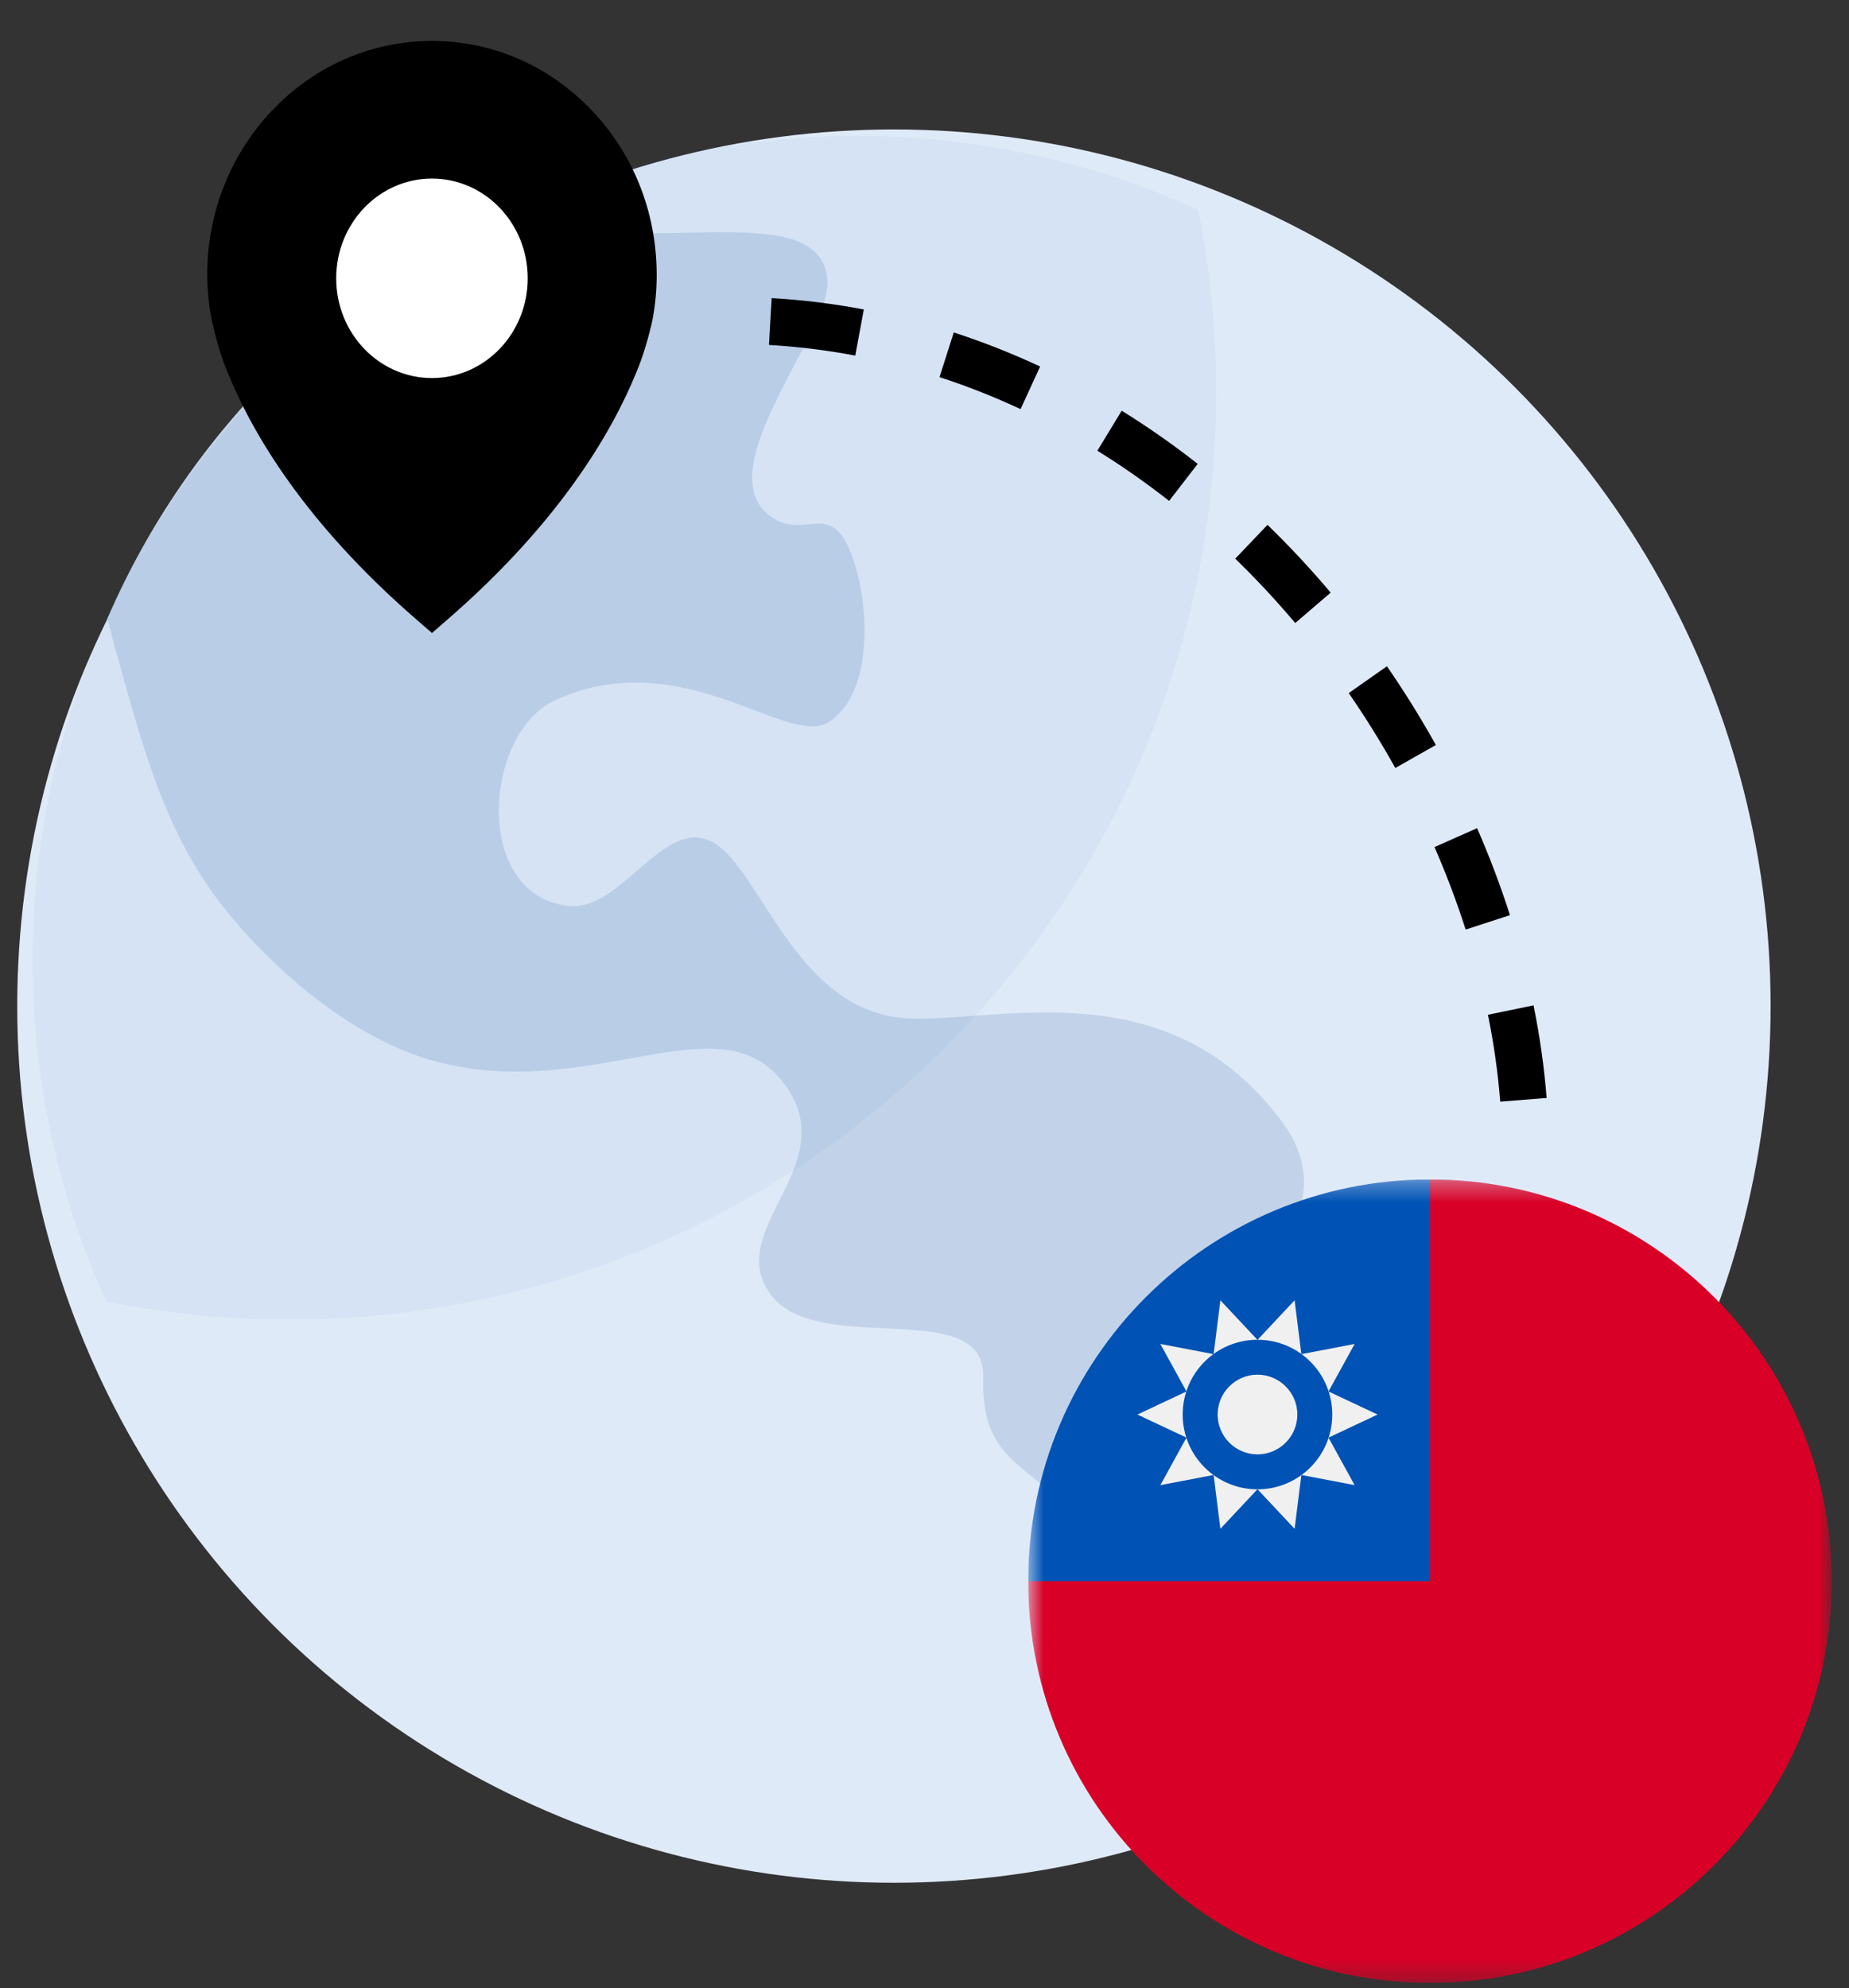
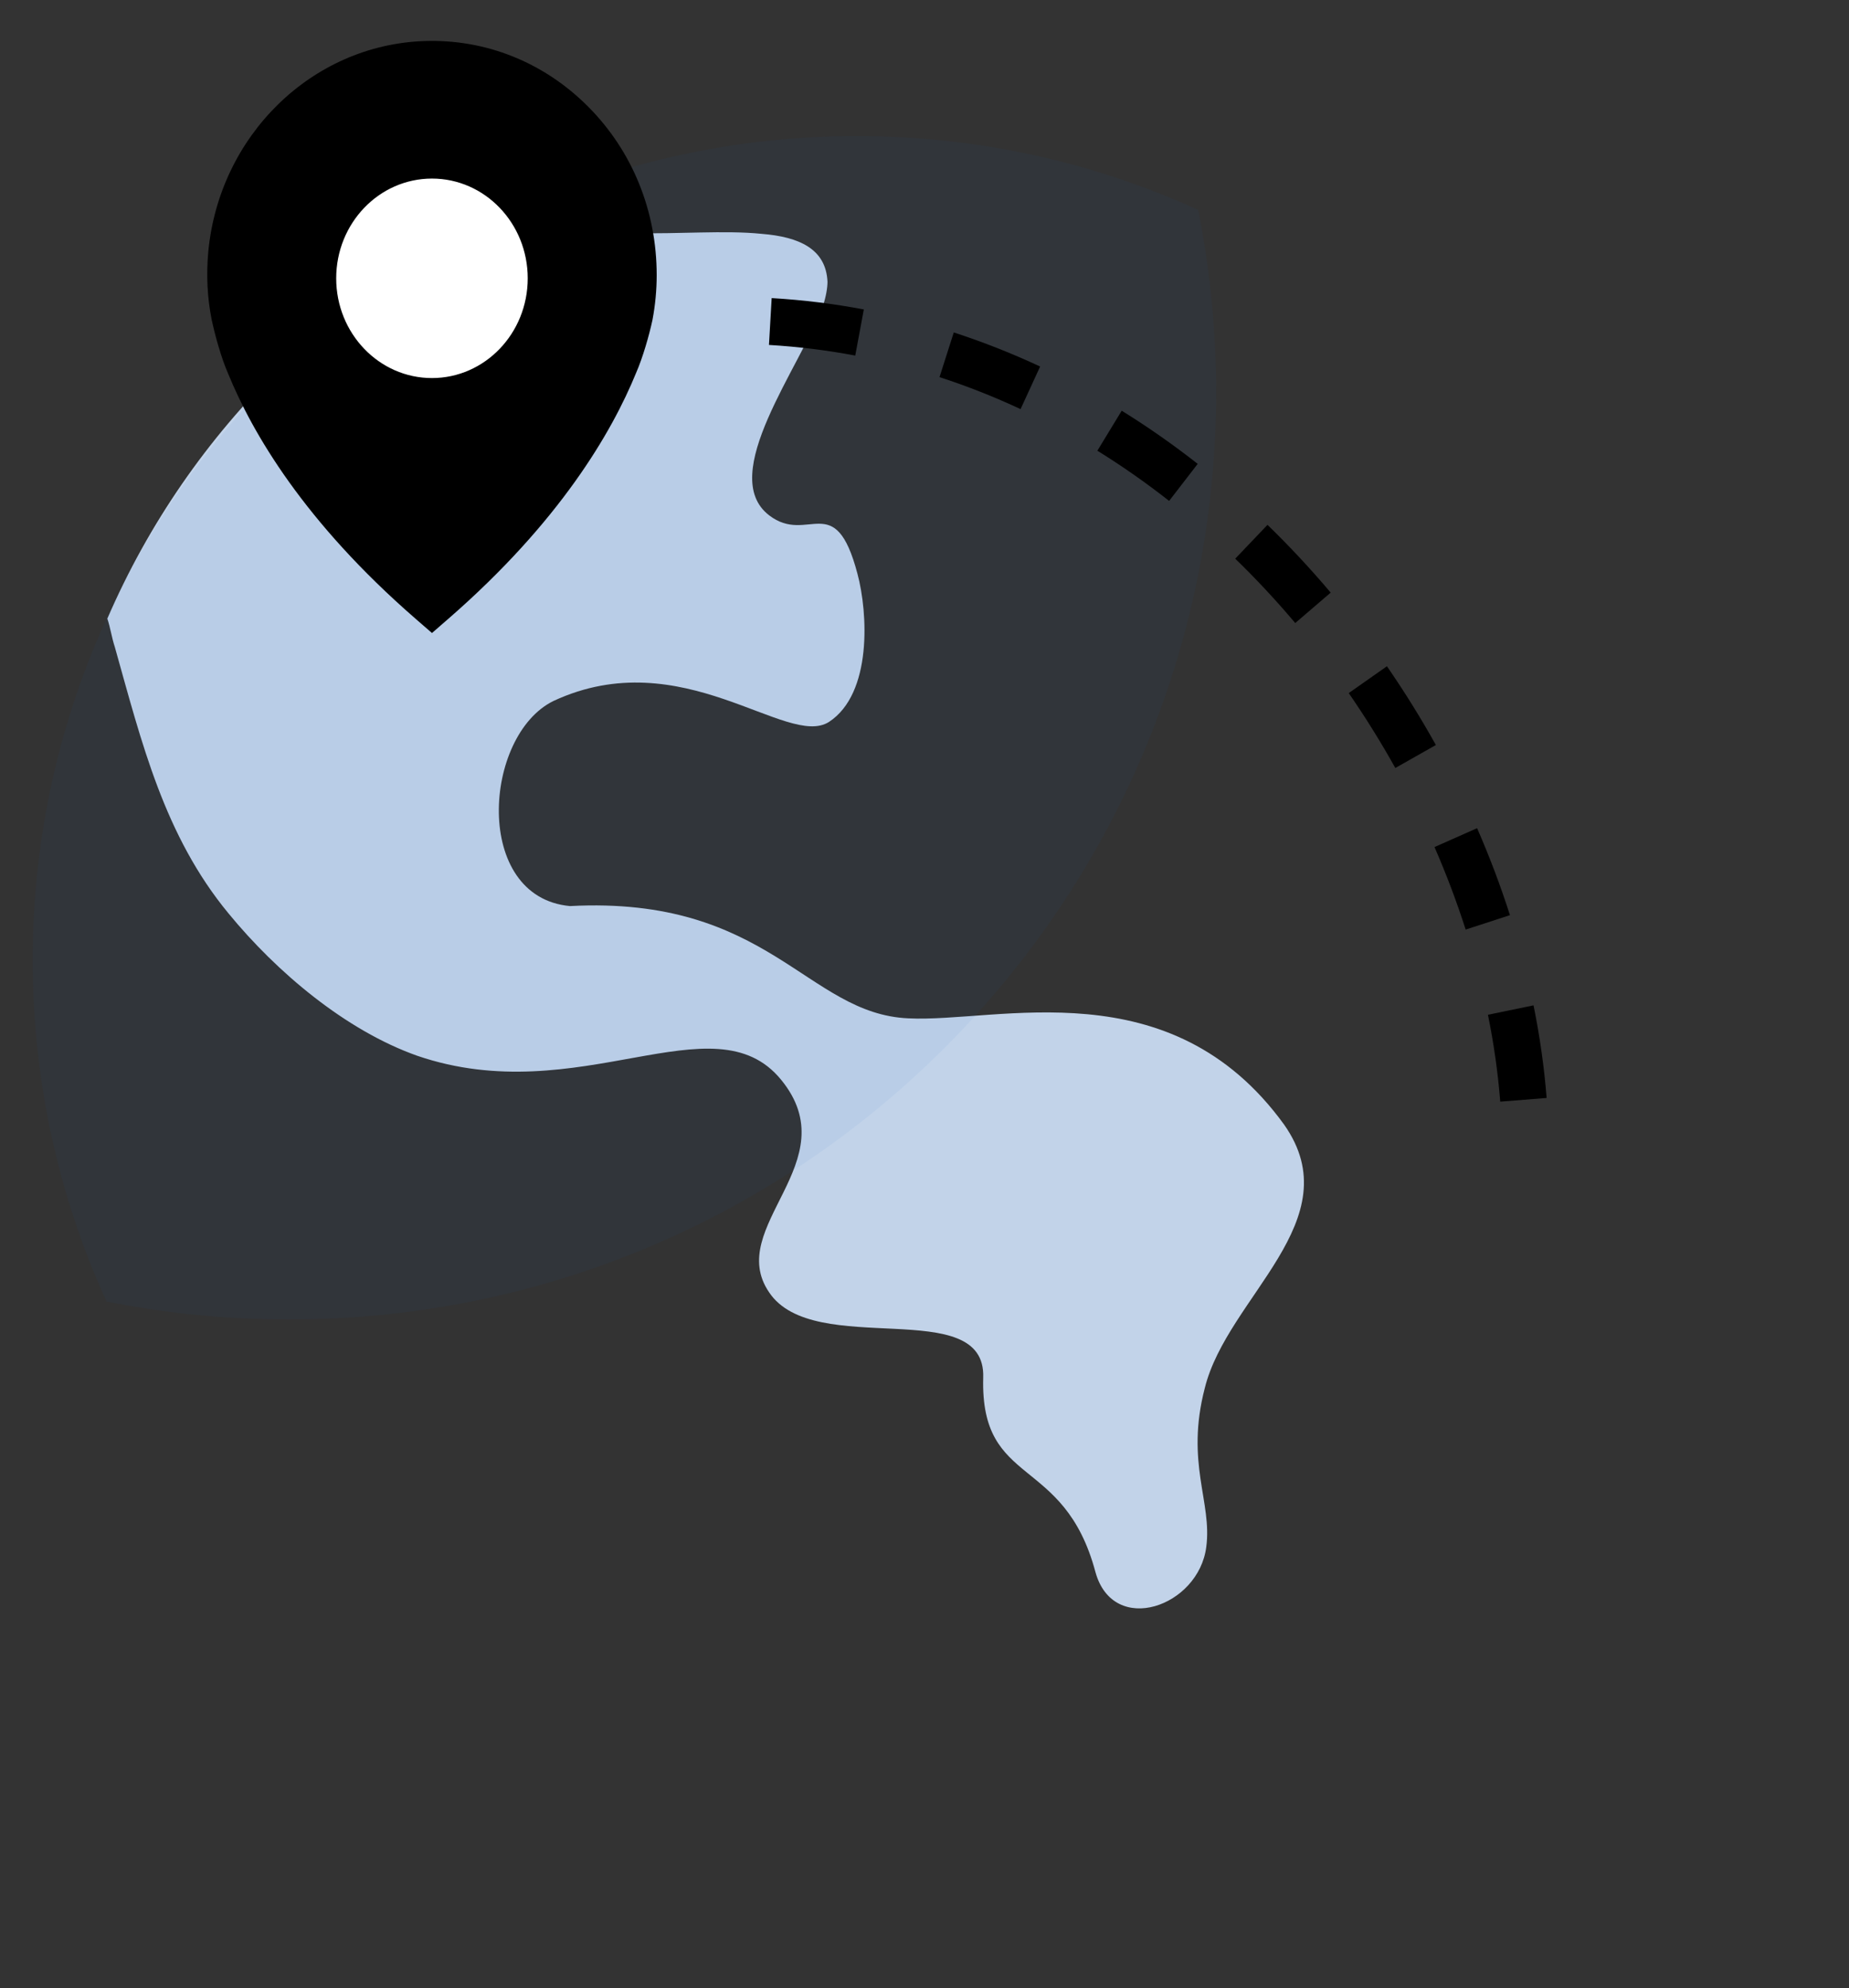
<svg xmlns="http://www.w3.org/2000/svg" width="93" height="100" viewBox="0 0 93 100" fill="none">
  <rect x="0" y="0" width="93" height="100" fill="#333333" stroke="none" />
-   <circle cx="44.962" cy="50.606" r="44.095" fill="#DFEAF8" />
-   <path d="M60.673 77.804C60.296 80.816 56.005 82.322 55.101 79.084C53.519 73.135 49.303 74.866 49.453 69.295C49.604 65.077 40.944 68.391 38.684 65.002C36.425 61.689 42.676 58.451 39.287 54.309C35.898 50.167 29.12 55.89 20.987 53.104C17.372 51.824 13.908 48.886 11.499 45.95C8.261 42.034 7.131 37.365 5.776 32.546C5.625 32.094 5.55 31.567 5.399 31.115C9.541 21.551 17.297 13.945 27.012 10.105C28.819 12.59 34.617 11.385 38.307 11.762C40.19 11.912 41.545 12.515 41.621 14.171C41.621 14.473 41.545 14.925 41.395 15.376C40.265 18.464 36.048 23.886 38.684 25.919C40.642 27.425 41.997 24.564 43.127 28.856C43.654 30.814 43.88 34.88 41.697 36.311C39.587 37.667 34.316 32.245 27.84 35.257C24.3 36.989 23.773 45.122 28.668 45.574C31.53 45.8 33.789 40.152 36.5 42.863C38.684 45.047 40.566 50.995 45.687 51.221C50.205 51.447 58.865 48.661 64.589 56.568C67.977 61.388 61.727 65.228 60.597 69.823C59.618 73.587 60.974 75.545 60.673 77.804Z" fill="#C2D3E9" />
+   <path d="M60.673 77.804C60.296 80.816 56.005 82.322 55.101 79.084C53.519 73.135 49.303 74.866 49.453 69.295C49.604 65.077 40.944 68.391 38.684 65.002C36.425 61.689 42.676 58.451 39.287 54.309C35.898 50.167 29.12 55.89 20.987 53.104C17.372 51.824 13.908 48.886 11.499 45.95C8.261 42.034 7.131 37.365 5.776 32.546C5.625 32.094 5.55 31.567 5.399 31.115C9.541 21.551 17.297 13.945 27.012 10.105C28.819 12.59 34.617 11.385 38.307 11.762C40.19 11.912 41.545 12.515 41.621 14.171C41.621 14.473 41.545 14.925 41.395 15.376C40.265 18.464 36.048 23.886 38.684 25.919C40.642 27.425 41.997 24.564 43.127 28.856C43.654 30.814 43.88 34.88 41.697 36.311C39.587 37.667 34.316 32.245 27.84 35.257C24.3 36.989 23.773 45.122 28.668 45.574C38.684 45.047 40.566 50.995 45.687 51.221C50.205 51.447 58.865 48.661 64.589 56.568C67.977 61.388 61.727 65.228 60.597 69.823C59.618 73.587 60.974 75.545 60.673 77.804Z" fill="#C2D3E9" />
  <g opacity="0.05">
-     <path fill-rule="evenodd" clip-rule="evenodd" d="M14.535 66.367C40.289 66.367 61.167 45.489 61.167 19.735C61.167 16.594 60.857 13.525 60.265 10.558C55.032 8.173 49.217 6.844 43.091 6.844C20.201 6.844 1.644 25.4 1.644 48.291C1.644 54.417 2.973 60.232 5.359 65.465C8.326 66.057 11.394 66.367 14.535 66.367Z" fill="#0057C5" />
    <path fill-rule="evenodd" clip-rule="evenodd" d="M1.644 48.291C1.644 54.417 2.973 60.232 5.359 65.465C8.326 66.057 11.394 66.367 14.535 66.367C40.289 66.367 61.167 45.489 61.167 19.735C61.167 16.594 60.857 13.525 60.265 10.558C55.032 8.173 49.217 6.844 43.091 6.844C20.201 6.844 1.644 25.4 1.644 48.291Z" fill="#0057C5" />
  </g>
  <path fill-rule="evenodd" clip-rule="evenodd" d="M43.017 17.885C41.603 17.618 40.156 17.437 38.677 17.35L38.813 14.994C40.392 15.086 41.937 15.279 43.448 15.565L43.017 17.885ZM51.332 20.578C50.013 19.962 48.653 19.423 47.255 18.969L47.972 16.722C49.464 17.206 50.913 17.781 52.316 18.436L51.332 20.578ZM58.804 25.195C57.649 24.288 56.444 23.444 55.195 22.67L56.419 20.658C57.745 21.479 59.02 22.374 60.241 23.332L58.804 25.195ZM65.147 31.338C64.197 30.211 63.19 29.129 62.129 28.101L63.752 26.399C64.869 27.484 65.93 28.623 66.93 29.808L65.147 31.338ZM70.181 38.629C69.464 37.344 68.682 36.084 67.838 34.861L69.759 33.512C70.646 34.798 71.468 36.122 72.221 37.473L70.181 38.629ZM73.719 46.756C73.273 45.364 72.75 43.977 72.152 42.606L74.294 41.656C74.924 43.098 75.476 44.56 75.947 46.031L73.719 46.756ZM75.458 55.411C75.345 53.97 75.138 52.509 74.84 51.041L77.133 50.568C77.449 52.126 77.671 53.683 77.791 55.226L75.458 55.411Z" fill="black" />
  <g clip-path="url(#clip0_9943_903)">
    <mask id="mask0_9943_903" style="mask-type:luminance" maskUnits="userSpaceOnUse" x="51" y="59" width="42" height="41">
-       <path d="M92.133 59.323H51.715V99.74H92.133V59.323Z" fill="white" />
-     </mask>
+       </mask>
    <g mask="url(#mask0_9943_903)">
-       <path d="M92.133 79.532C92.133 90.692 83.085 99.74 71.924 99.74C60.763 99.74 51.715 90.692 51.715 79.532C58.656 72.59 64.543 66.703 71.924 59.323C83.085 59.323 92.133 68.371 92.133 79.532Z" fill="#D80027" />
      <path d="M71.924 79.532C71.924 68.371 71.924 67.055 71.924 59.323C60.763 59.323 51.715 68.371 51.715 79.532H71.924Z" fill="#0052B4" />
      <path d="M69.288 71.15L66.82 72.311L68.135 74.701L65.455 74.189L65.115 76.896L63.248 74.905L61.382 76.896L61.042 74.189L58.362 74.701L59.676 72.311L57.208 71.15L59.676 69.989L58.362 67.599L61.042 68.112L61.382 65.404L63.248 67.395L65.115 65.404L65.455 68.112L68.135 67.599L66.82 69.989L69.288 71.15Z" fill="#F0F0F0" />
      <path d="M63.248 74.911C65.325 74.911 67.01 73.227 67.01 71.15C67.01 69.072 65.325 67.388 63.248 67.388C61.17 67.388 59.486 69.072 59.486 71.15C59.486 73.227 61.17 74.911 63.248 74.911Z" fill="#0052B4" />
      <path d="M63.248 73.153C62.143 73.153 61.244 72.254 61.244 71.149C61.244 70.044 62.143 69.144 63.248 69.144C64.354 69.144 65.253 70.044 65.253 71.149C65.253 72.254 64.353 73.153 63.248 73.153Z" fill="#F0F0F0" />
    </g>
  </g>
  <circle cx="21.076" cy="14.342" r="8.475" fill="white" />
  <path fill-rule="evenodd" clip-rule="evenodd" d="M29.581 5.363C27.355 3.127 24.415 1.953 21.325 2.065C15.675 2.268 11.015 6.827 10.474 12.685L10.474 12.69C10.373 13.818 10.422 14.965 10.649 16.091L10.651 16.101L10.653 16.11C10.813 16.853 11.126 18.003 11.473 18.789C12.695 21.784 15.312 26.263 20.892 31.114L21.727 31.84L22.563 31.113C28.145 26.255 30.773 21.748 31.995 18.754C32.337 17.972 32.651 16.861 32.813 16.113L32.817 16.093L32.821 16.074C32.958 15.345 33.03 14.586 33.03 13.839C33.03 10.614 31.81 7.601 29.581 5.363ZM21.727 19.016C24.387 19.016 26.543 16.77 26.543 13.999C26.543 11.228 24.387 8.982 21.727 8.982C19.067 8.982 16.91 11.228 16.91 13.999C16.91 16.77 19.067 19.016 21.727 19.016Z" fill="black" />
  <defs>
    <clipPath id="clip0_9943_903">
      <rect width="40.418" height="40.418" fill="white" transform="translate(51.715 59.323)" />
    </clipPath>
  </defs>
</svg>